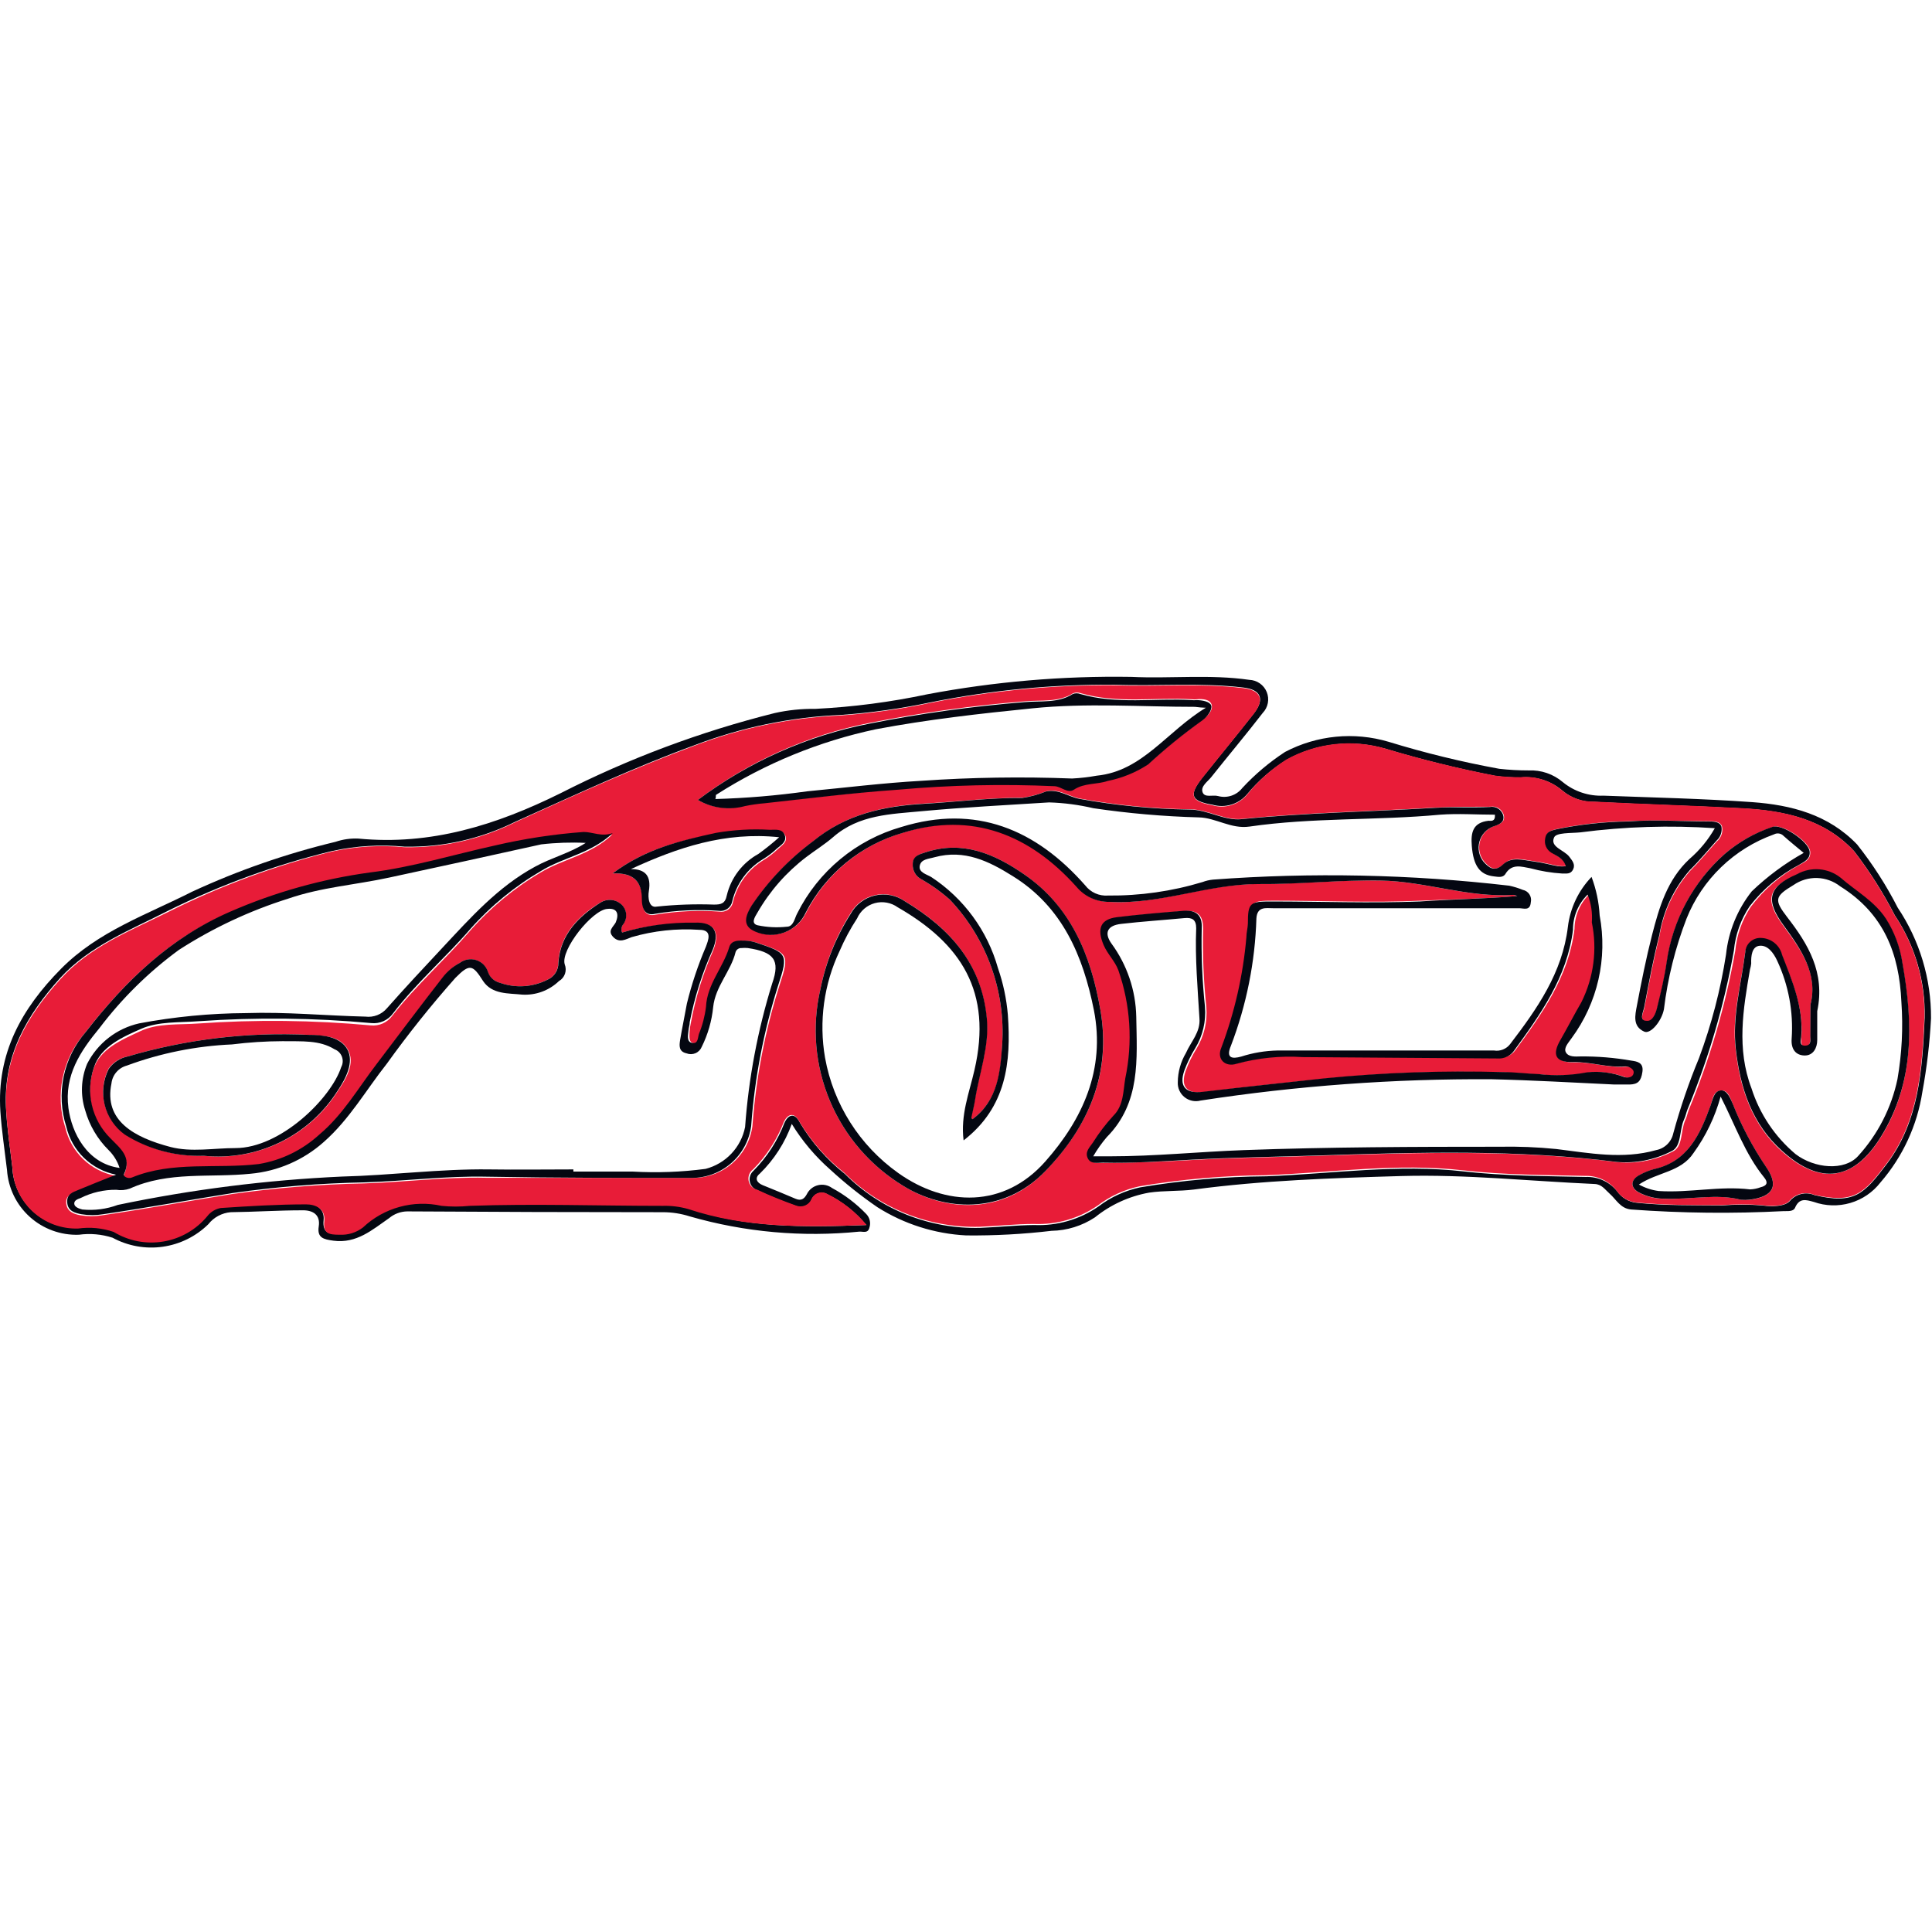
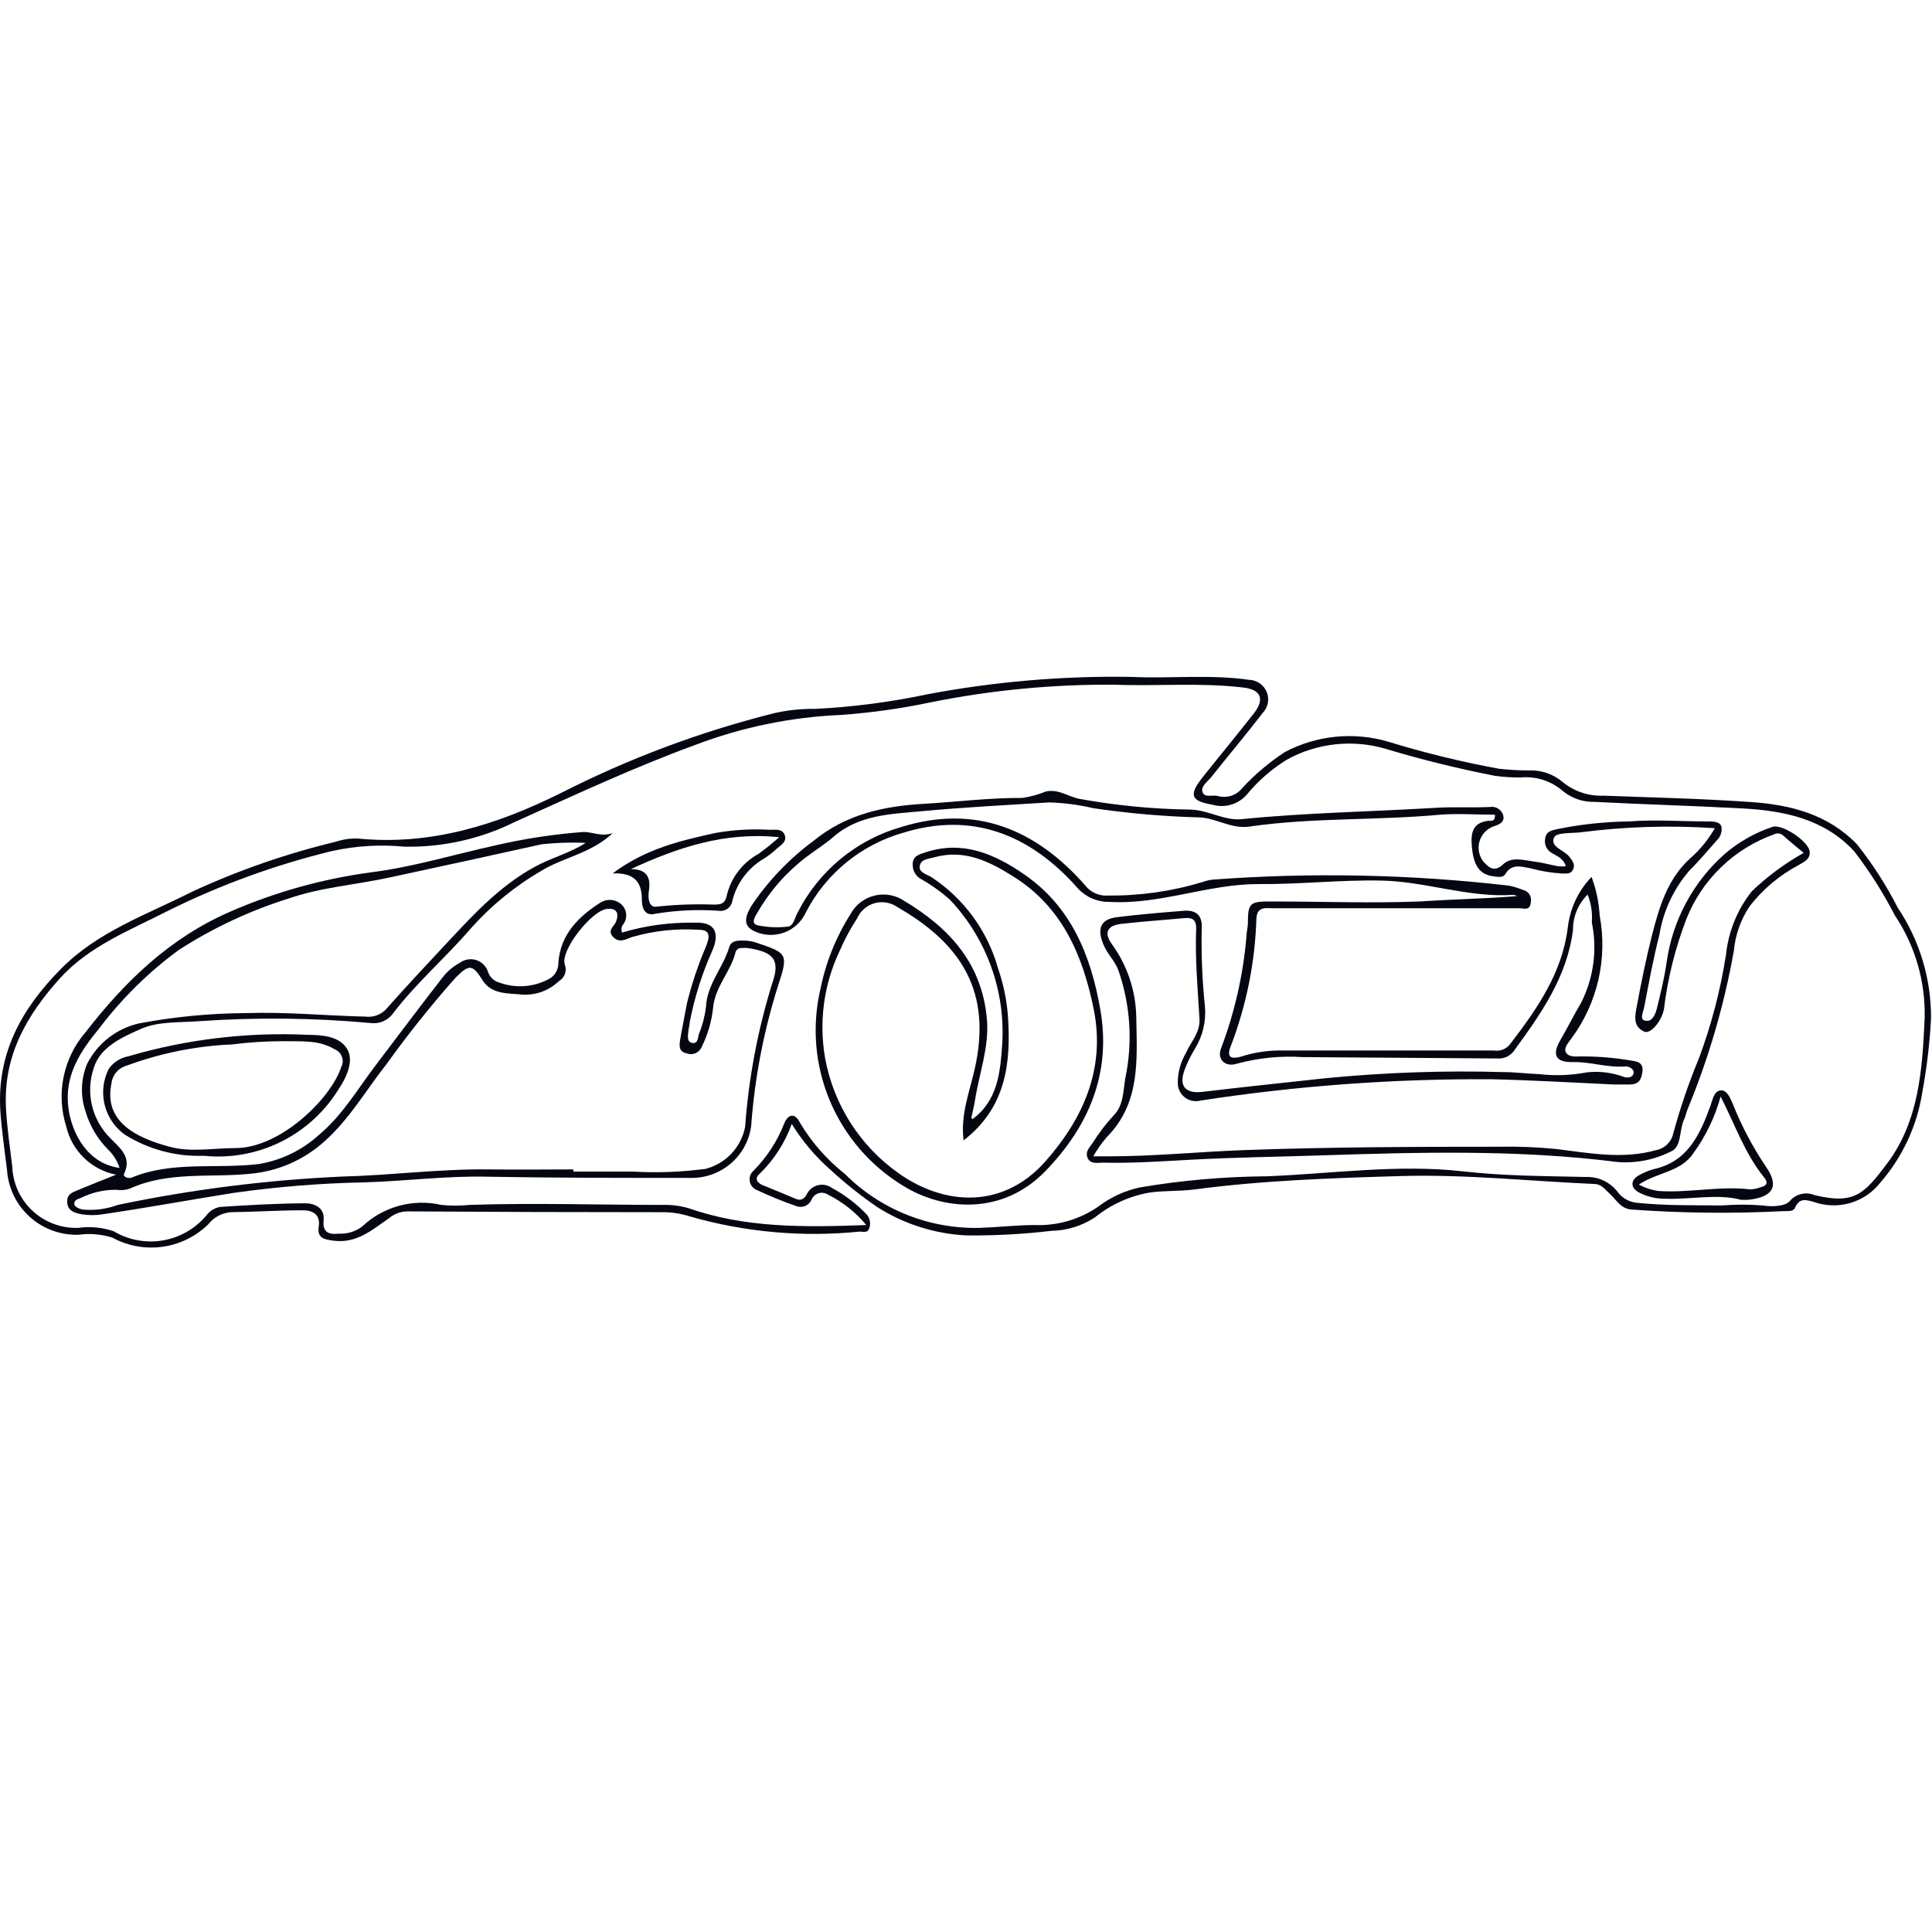
<svg xmlns="http://www.w3.org/2000/svg" width="260" height="260" viewBox="0 0 260 260" fill="none">
  <path d="M106.553 151.253C105.645 153.776 104.176 156.062 102.256 157.937C101.527 158.519 101.8 159.154 102.656 159.5C104.131 160.099 105.606 160.698 107.044 161.316C107.827 161.661 108.246 161.316 108.574 160.717C108.72 160.416 108.93 160.151 109.19 159.94C109.451 159.73 109.754 159.58 110.079 159.5C110.405 159.42 110.743 159.413 111.072 159.479C111.4 159.545 111.71 159.682 111.979 159.881C113.688 160.803 115.243 161.986 116.586 163.387C116.813 163.624 116.973 163.918 117.046 164.237C117.12 164.557 117.106 164.891 117.004 165.203C116.804 166.039 116.13 165.712 115.639 165.748C107.972 166.521 100.228 165.824 92.823 163.696C91.647 163.32 90.418 163.13 89.182 163.133C77.723 163.133 66.263 163.096 54.804 163.024C53.91 163.037 53.048 163.358 52.364 163.932C50.106 165.494 47.994 167.383 44.862 166.965C43.533 166.784 42.659 166.584 42.896 165.04C43.133 163.496 42.131 162.842 40.674 162.878C37.47 162.878 34.247 163.096 31.042 163.133C30.457 163.182 29.888 163.351 29.371 163.629C28.854 163.907 28.4 164.288 28.038 164.749C26.369 166.392 24.214 167.455 21.893 167.782C19.571 168.11 17.206 167.683 15.146 166.566C13.684 166.094 12.134 165.957 10.612 166.166C8.18 166.252 5.811 165.389 4.006 163.761C2.201 162.134 1.103 159.869 0.943 157.447C0.634 154.831 0.233 152.234 0.051 149.582C-0.459 141.771 2.892 135.758 8.208 130.381C13.198 125.331 19.716 123.115 25.834 120.009C32.035 117.137 38.507 114.886 45.154 113.288C46.143 112.952 47.187 112.804 48.231 112.852C57.972 113.797 66.785 111.036 75.434 106.749C84.602 102.076 94.272 98.456 104.258 95.959C106.051 95.56 107.884 95.371 109.721 95.396C114.791 95.144 119.833 94.488 124.798 93.434C133.835 91.729 143.023 90.944 152.22 91.091C157.518 91.345 162.835 90.727 168.116 91.49C168.625 91.508 169.118 91.671 169.536 91.962C169.953 92.252 170.278 92.657 170.471 93.127C170.663 93.598 170.715 94.114 170.62 94.613C170.526 95.112 170.288 95.573 169.937 95.941C167.679 98.865 165.293 101.699 162.999 104.587C162.508 105.205 161.561 105.804 161.834 106.604C162.107 107.403 163.218 106.93 163.928 107.13C164.518 107.29 165.143 107.272 165.723 107.078C166.303 106.884 166.813 106.523 167.187 106.04C168.899 104.195 170.832 102.566 172.941 101.19C177.227 98.938 182.227 98.449 186.871 99.828C191.76 101.328 196.733 102.542 201.765 103.461C203.077 103.607 204.396 103.679 205.716 103.679C207.397 103.603 209.044 104.168 210.323 105.259C211.858 106.515 213.803 107.161 215.786 107.076C222.486 107.33 229.205 107.475 235.815 107.948C241.059 108.329 246.066 109.619 249.927 113.651C252.024 116.298 253.854 119.146 255.389 122.153C258.338 126.554 259.898 131.736 259.869 137.03C259.698 140.358 259.309 143.671 258.703 146.948C258.008 151.459 256.052 155.684 253.059 159.136C252.032 160.458 250.613 161.423 249.004 161.892C247.395 162.362 245.679 162.313 244.1 161.752C243.044 161.461 242.152 161.171 241.569 162.533C241.332 163.078 240.568 162.969 240.039 162.987C233.201 163.342 226.348 163.269 219.518 162.769C218.062 162.642 217.515 161.425 216.605 160.626C215.986 160.081 215.567 159.372 214.584 159.336C205.935 158.955 197.268 158.028 188.655 158.264C179.314 158.537 169.955 158.846 160.668 160.081C158.666 160.335 156.626 160.208 154.641 160.499C151.972 160.978 149.467 162.122 147.358 163.823C145.623 164.972 143.595 165.602 141.513 165.639C137.7 166.089 133.863 166.296 130.024 166.257C125.781 166.039 121.666 164.732 118.079 162.46C115.849 160.93 113.731 159.242 111.742 157.411C109.713 155.629 107.964 153.553 106.553 151.253V151.253ZM116.622 164.913C115.188 163.16 113.393 161.736 111.36 160.735C111.178 160.624 110.975 160.554 110.763 160.529C110.552 160.504 110.338 160.525 110.135 160.591C109.933 160.657 109.747 160.765 109.591 160.909C109.434 161.053 109.311 161.229 109.229 161.425C109.064 161.819 108.749 162.132 108.354 162.296C107.958 162.459 107.513 162.46 107.117 162.297C105.345 161.681 103.606 160.972 101.91 160.172C101.655 160.082 101.428 159.928 101.251 159.724C101.075 159.52 100.955 159.274 100.903 159.01C100.852 158.745 100.87 158.472 100.957 158.217C101.045 157.962 101.197 157.734 101.4 157.556C103.222 155.717 104.642 153.521 105.569 151.107C106.061 150.018 106.935 149.636 107.663 151.107C109.238 153.742 111.281 156.069 113.69 157.974C116.07 160.357 118.913 162.231 122.044 163.48C125.175 164.729 128.528 165.328 131.899 165.24C134.339 165.149 136.779 164.876 139.182 164.858C142.255 164.993 145.287 164.119 147.813 162.37C149.474 161.104 151.396 160.223 153.44 159.79C159.066 158.841 164.759 158.343 170.465 158.301C179.296 157.956 188.109 156.63 196.994 157.647C202.457 158.264 207.92 158.264 213.382 158.391C214.196 158.357 215.006 158.514 215.747 158.852C216.487 159.19 217.137 159.698 217.643 160.335C217.94 160.758 218.325 161.113 218.771 161.376C219.217 161.64 219.714 161.805 220.229 161.861C224.071 162.261 227.894 162.188 231.736 162.224C233.554 162.082 235.381 162.082 237.199 162.224C238.382 162.424 240.167 162.37 240.841 161.661C241.232 161.183 241.768 160.843 242.368 160.693C242.968 160.542 243.601 160.589 244.173 160.826C249.544 162.133 250.855 160.698 253.951 156.593C258.266 150.853 258.703 143.878 259.013 136.957C259.124 132.058 257.719 127.244 254.989 123.17C253.432 120.141 251.604 117.259 249.526 114.56C245.538 110.236 240.167 109.11 234.595 108.801C227.912 108.438 221.212 108.257 214.566 107.911C213.014 107.95 211.5 107.428 210.305 106.44C209.543 105.779 208.655 105.278 207.695 104.966C206.734 104.654 205.721 104.537 204.715 104.624C203.533 104.642 202.352 104.569 201.182 104.406C196.22 103.441 191.31 102.228 186.47 100.773C184.264 100.124 181.952 99.92 179.666 100.173C177.381 100.425 175.169 101.129 173.159 102.244C171.133 103.5 169.325 105.076 167.806 106.912C167.248 107.564 166.513 108.041 165.689 108.286C164.865 108.531 163.988 108.533 163.163 108.293C160.268 107.802 159.958 107.003 161.797 104.66C164.092 101.772 166.441 98.938 168.717 96.032C170.246 94.088 169.7 92.798 167.315 92.526C161.543 91.835 155.734 92.362 149.944 92.144C141.666 92.085 133.404 92.877 125.289 94.506C121.291 95.353 117.239 95.923 113.162 96.213C106.424 96.502 99.777 97.876 93.479 100.282C85.267 103.279 77.346 107.003 69.353 110.582C64.733 112.885 59.622 114.039 54.458 113.942C51.194 113.628 47.901 113.824 44.698 114.523C37.072 116.375 29.677 119.068 22.648 122.552C17.549 125.168 12.105 127.239 8.081 131.635C3.602 136.63 0.488 141.989 0.798 148.964C0.925 151.67 1.344 154.413 1.653 157.011C1.739 159.274 2.72 161.411 4.382 162.954C6.045 164.496 8.252 165.318 10.521 165.24C12.125 165.015 13.759 165.171 15.292 165.694C17.291 166.885 19.653 167.322 21.948 166.925C24.243 166.528 26.319 165.325 27.801 163.532C28.247 162.948 28.897 162.552 29.622 162.424C33.446 162.17 37.288 161.952 41.111 161.934C42.368 161.934 43.715 162.569 43.551 164.204C43.387 165.839 44.207 166.166 45.627 166.021C46.755 166.077 47.866 165.729 48.759 165.04C50.157 163.723 51.858 162.771 53.713 162.267C55.568 161.763 57.519 161.724 59.393 162.152C60.646 162.279 61.909 162.279 63.162 162.152C71.829 161.861 80.478 162.152 89.145 162.152C90.326 162.114 91.506 162.261 92.641 162.588C100.234 165.24 108.064 165.185 116.622 164.858L116.622 164.913Z" fill="#040711" />
-   <path d="M116.622 164.858C108.064 165.185 100.234 165.24 92.641 162.715C91.518 162.392 90.351 162.245 89.182 162.279C80.514 162.279 71.865 161.97 63.198 162.279C61.945 162.406 60.682 162.406 59.429 162.279C57.562 161.863 55.621 161.91 53.776 162.417C51.932 162.923 50.24 163.874 48.85 165.185C47.957 165.874 46.846 166.222 45.718 166.166C44.298 166.166 43.46 166.039 43.642 164.35C43.824 162.66 42.459 162.079 41.202 162.079C37.379 162.079 33.536 162.315 29.713 162.569C28.988 162.698 28.338 163.093 27.892 163.677C26.398 165.484 24.301 166.692 21.986 167.079C19.671 167.467 17.294 167.007 15.292 165.785C13.759 165.261 12.125 165.106 10.521 165.33C8.267 165.405 6.075 164.59 4.419 163.064C2.763 161.537 1.776 159.422 1.672 157.174C1.362 154.486 0.943 151.834 0.816 149.127C0.488 142.152 3.602 136.794 8.099 131.798C12.123 127.33 17.568 125.259 22.666 122.716C29.68 119.203 37.063 116.48 44.68 114.596C47.883 113.897 51.176 113.701 54.44 114.015C59.604 114.111 64.715 112.958 69.335 110.654C77.328 107.021 85.249 103.388 93.461 100.355C99.759 97.948 106.406 96.574 113.144 96.286C117.221 95.996 121.273 95.425 125.271 94.578C133.386 92.95 141.648 92.158 149.925 92.217C155.716 92.435 161.524 91.908 167.296 92.598C169.682 92.871 170.228 94.161 168.698 96.104C166.422 99.011 164.073 101.844 161.779 104.733C159.958 107.039 160.25 107.839 163.145 108.366C163.97 108.606 164.847 108.604 165.671 108.359C166.494 108.114 167.23 107.637 167.788 106.985C169.292 105.112 171.094 103.498 173.123 102.208C175.133 101.093 177.345 100.389 179.63 100.136C181.915 99.884 184.228 100.088 186.434 100.736C191.274 102.192 196.184 103.404 201.146 104.369C202.316 104.533 203.497 104.606 204.679 104.587C205.685 104.501 206.698 104.617 207.658 104.929C208.619 105.241 209.506 105.743 210.269 106.404C211.464 107.391 212.978 107.914 214.529 107.875C221.23 108.22 227.931 108.402 234.559 108.765C240.131 109.074 245.484 110.2 249.49 114.523C251.568 117.223 253.396 120.105 254.952 123.134C257.683 127.207 259.088 132.022 258.976 136.921C258.667 143.769 258.23 150.817 253.914 156.557C250.819 160.662 249.508 162.006 244.136 160.789C243.565 160.552 242.932 160.506 242.332 160.656C241.731 160.807 241.196 161.147 240.804 161.625C240.185 162.333 238.401 162.388 237.163 162.188C235.345 162.045 233.518 162.045 231.7 162.188C227.858 162.188 224.034 162.188 220.192 161.825C219.677 161.768 219.18 161.603 218.734 161.34C218.289 161.077 217.904 160.722 217.607 160.299C217.109 159.637 216.458 159.105 215.71 158.747C214.962 158.39 214.138 158.218 213.309 158.246C207.847 158.119 202.384 158.119 196.922 157.501C188.036 156.484 179.223 157.81 170.392 158.155C164.686 158.198 158.993 158.696 153.367 159.645C151.323 160.078 149.401 160.959 147.741 162.224C145.214 163.973 142.182 164.848 139.11 164.713C136.67 164.713 134.23 165.004 131.826 165.094C128.455 165.183 125.102 164.584 121.971 163.335C118.84 162.085 115.998 160.212 113.618 157.828C111.208 155.923 109.166 153.597 107.591 150.962C106.862 149.563 105.988 149.945 105.497 150.962C104.573 153.354 103.166 155.53 101.363 157.356C101.121 157.53 100.934 157.77 100.825 158.047C100.716 158.324 100.69 158.627 100.749 158.919C100.809 159.211 100.952 159.479 101.161 159.692C101.37 159.904 101.636 160.052 101.928 160.117C103.621 160.916 105.369 161.607 107.135 162.242C107.527 162.394 107.963 162.388 108.35 162.225C108.737 162.062 109.046 161.756 109.211 161.371C109.293 161.175 109.416 160.999 109.573 160.855C109.729 160.711 109.915 160.602 110.117 160.537C110.32 160.471 110.534 160.45 110.745 160.475C110.957 160.499 111.16 160.57 111.342 160.68C113.382 161.679 115.183 163.104 116.622 164.858ZM130.861 150.617L130.661 150.399C130.843 149.582 131.061 148.782 131.189 147.965C131.753 144.332 133.119 140.917 132.773 137.066C132.099 129.637 127.766 124.859 121.72 121.244C121.141 120.842 120.484 120.565 119.791 120.433C119.097 120.301 118.384 120.316 117.697 120.477C117.01 120.638 116.364 120.941 115.803 121.368C115.241 121.794 114.776 122.334 114.437 122.952C112.484 126.056 111.12 129.492 110.413 133.088C109.236 138.113 109.68 143.381 111.681 148.14C113.682 152.899 117.138 156.906 121.557 159.59C126.892 162.896 134.74 163.786 140.676 157.61C146.612 151.434 149.598 144.35 148.068 135.813C146.794 128.547 144.135 122.025 137.799 117.648C133.829 114.905 129.532 113.052 124.543 114.705C123.778 114.959 122.904 115.159 122.831 116.267C122.804 116.683 122.897 117.098 123.101 117.463C123.304 117.827 123.609 118.125 123.978 118.32C125.36 119.101 126.654 120.027 127.839 121.081C130.289 123.678 132.178 126.75 133.387 130.106C134.596 133.462 135.1 137.031 134.867 140.59C134.703 144.223 134.303 148.11 130.861 150.617ZM204.187 120.59C199.871 120.954 195.574 121.008 191.259 121.208C184.631 121.517 177.985 121.208 171.357 121.208C168.389 121.208 168.225 121.372 168.134 124.205C168.107 124.814 168.04 125.421 167.934 126.022C167.491 131.118 166.351 136.129 164.547 140.917C163.91 142.425 165.075 143.551 166.641 143.042C169.527 142.258 172.524 141.957 175.508 142.152L201.711 142.334C202.126 142.368 202.544 142.298 202.926 142.13C203.308 141.962 203.641 141.701 203.896 141.371C207.537 136.412 211.088 131.435 211.889 125.023C211.893 124.156 212.068 123.299 212.406 122.501C212.743 121.703 213.236 120.98 213.856 120.372C214.33 121.56 214.523 122.84 214.42 124.114C215.18 127.768 214.679 131.57 213 134.904C212.071 136.594 211.179 138.283 210.196 139.954C209.012 141.97 209.522 143.024 211.871 142.97C214.22 142.915 216.514 143.751 218.899 143.551C219.355 143.551 220.156 143.678 220.028 144.441C219.901 145.204 219.355 145.113 218.827 145.004C217.205 144.376 215.456 144.152 213.728 144.35C211.61 144.755 209.443 144.834 207.301 144.586C205.68 144.586 204.096 144.35 202.493 144.314C194.472 144.083 186.444 144.362 178.458 145.149C172.996 145.712 167.533 146.275 162.071 146.966C159.776 147.256 158.793 146.276 159.576 144.078C159.961 143.039 160.449 142.041 161.033 141.098C162.043 139.429 162.502 137.484 162.344 135.54C161.971 132.011 161.825 128.461 161.907 124.914C161.907 123.097 161.069 122.48 159.467 122.607C156.481 122.843 153.494 123.097 150.526 123.46C148.196 123.733 147.668 124.986 148.705 127.221C149.234 128.456 150.217 129.346 150.69 130.617C152.315 135.288 152.637 140.311 151.619 145.149C151.327 146.966 151.4 148.782 150.016 150.181C148.985 151.305 148.059 152.521 147.249 153.814C146.812 154.45 146.193 155.085 146.557 155.885C146.921 156.684 147.868 156.484 148.614 156.502C152.602 156.502 156.572 156.321 160.541 156.103C166.186 155.794 171.849 155.721 177.493 155.54C190.949 155.104 204.405 154.704 217.807 156.411C220.321 156.62 222.844 156.123 225.09 154.976C226.511 154.359 226.146 152.143 226.802 150.726C227.02 150.29 227.093 149.799 227.275 149.345C230.123 142.464 232.217 135.296 233.521 127.965C233.718 125.835 234.444 123.787 235.633 122.007C237.379 119.705 239.594 117.798 242.133 116.412C242.862 116.013 243.718 115.668 243.608 114.596C243.463 113.215 239.857 110.8 238.565 111.29C236.194 112.07 233.998 113.304 232.1 114.923C227.83 118.731 225.066 123.937 224.307 129.6C224.016 131.653 223.524 133.669 223.033 135.685C222.851 136.466 222.395 137.502 221.612 137.502C220.538 137.357 221.157 136.267 221.285 135.685C221.904 132.434 222.505 129.164 223.324 125.967C223.841 122.738 225.254 119.717 227.403 117.248C228.677 115.977 229.824 114.578 231.044 113.234C231.335 112.99 231.554 112.672 231.676 112.313C231.798 111.954 231.819 111.569 231.736 111.199C231.463 110.491 230.589 110.509 229.916 110.509C226.365 110.509 222.796 110.309 219.263 110.509C215.996 110.551 212.74 110.904 209.54 111.562C208.83 111.744 208.174 111.853 208.029 112.743C207.937 113.117 207.968 113.511 208.115 113.866C208.262 114.222 208.519 114.522 208.848 114.723C209.558 115.25 210.469 115.541 210.797 116.54C210.451 116.574 210.104 116.574 209.759 116.54C208.666 116.34 207.592 116.031 206.499 115.904C205.079 115.722 203.513 115.159 202.33 116.304C201.146 117.448 200.381 116.667 199.708 115.922C199.414 115.548 199.212 115.11 199.117 114.644C199.023 114.177 199.04 113.696 199.165 113.237C199.291 112.778 199.522 112.355 199.841 112.001C200.159 111.647 200.556 111.373 201 111.199C201.783 110.945 202.566 110.654 202.384 109.746C202.289 109.355 202.047 109.015 201.709 108.795C201.37 108.576 200.961 108.494 200.563 108.565C198.123 108.565 195.665 108.565 193.28 108.674C184.594 109.201 175.873 109.328 167.205 110.2C164.765 110.454 162.653 108.929 160.122 108.91C155.175 108.84 150.241 108.36 145.373 107.475C143.862 107.203 142.551 106.113 140.839 106.476C139.815 106.89 138.746 107.182 137.653 107.348C133.265 107.348 128.895 107.875 124.506 108.129C119.044 108.438 113.927 109.528 109.503 113.161C106.277 115.556 103.482 118.48 101.236 121.808C100.58 122.897 99.816 124.405 101.473 125.223C102.078 125.529 102.739 125.713 103.416 125.765C104.093 125.816 104.774 125.734 105.419 125.524C106.064 125.313 106.662 124.977 107.177 124.536C107.693 124.095 108.116 123.557 108.423 122.953C108.456 122.886 108.489 122.82 108.519 122.752C109.851 120.168 111.7 117.883 113.952 116.04C116.204 114.197 118.811 112.833 121.611 112.035C130.934 109.056 138.673 112.216 144.936 119.301C145.462 119.943 146.122 120.461 146.871 120.819C147.62 121.177 148.439 121.366 149.27 121.372C156.08 121.771 162.471 118.901 169.299 118.974C174.762 118.974 180.334 118.393 185.833 118.502C191.805 118.611 197.577 120.827 203.622 120.427C203.819 120.445 204.011 120.501 204.187 120.59ZM83.719 125.495C83.633 125.305 83.604 125.093 83.636 124.887C83.668 124.68 83.761 124.487 83.901 124.332C84.181 123.927 84.301 123.433 84.241 122.944C84.181 122.456 83.943 122.006 83.574 121.68C83.202 121.351 82.733 121.151 82.238 121.108C81.743 121.066 81.247 121.184 80.824 121.444C77.838 123.261 75.362 125.767 75.125 129.582C75.134 130.057 75.002 130.524 74.746 130.925C74.49 131.325 74.121 131.642 73.686 131.835C72.698 132.34 71.616 132.638 70.507 132.71C69.398 132.782 68.286 132.626 67.24 132.252C66.875 132.162 66.539 131.982 66.262 131.728C65.985 131.474 65.777 131.155 65.656 130.799C65.539 130.429 65.335 130.091 65.06 129.816C64.785 129.54 64.448 129.334 64.078 129.215C63.707 129.096 63.313 129.067 62.929 129.131C62.544 129.195 62.181 129.349 61.869 129.582C60.953 130.099 60.163 130.813 59.556 131.671C56.552 135.522 53.621 139.446 50.653 143.351C48.176 146.584 46.137 150.163 42.95 152.833C40.685 154.91 37.864 156.286 34.829 156.793C29.148 157.556 23.249 156.43 17.732 158.609C17.203 158.827 16.53 158.464 16.657 158.174C17.768 155.848 16.111 154.668 14.836 153.324C13.626 152.131 12.77 150.627 12.365 148.979C11.96 147.331 12.021 145.602 12.542 143.987C13.398 141.135 16.475 139.9 18.879 138.773C21.282 137.647 24.05 137.938 26.672 137.738C34.405 137.196 42.169 137.281 49.888 137.992C50.446 138.049 51.009 137.959 51.521 137.729C52.032 137.499 52.474 137.139 52.801 136.684C55.969 132.616 59.866 129.201 63.216 125.313C65.966 122.181 69.199 119.507 72.794 117.393C75.817 115.577 79.495 115.068 82.39 112.325C80.879 112.87 79.713 112.107 78.475 112.18C74.458 112.476 70.471 113.083 66.549 113.997C60.94 115.214 55.441 116.903 49.724 117.63C43.245 118.482 36.915 120.224 30.915 122.807C22.757 126.24 16.712 132.198 11.395 139.046C9.908 140.767 8.888 142.839 8.432 145.065C7.977 147.291 8.1 149.596 8.791 151.761C9.166 153.368 9.998 154.833 11.186 155.98C12.375 157.127 13.87 157.907 15.492 158.228C13.453 159.045 11.85 159.645 10.412 160.281C9.629 160.608 8.791 160.898 8.919 161.988C9.046 163.078 9.956 163.387 10.831 163.55C11.795 163.713 12.78 163.713 13.744 163.55C19.571 162.697 25.379 161.625 31.188 160.698C37.052 159.859 42.963 159.38 48.886 159.263C54.349 159.1 59.811 158.373 65.383 158.5C74.615 158.519 83.865 158.519 93.078 158.519C95.06 158.564 96.989 157.879 98.497 156.596C100.005 155.313 100.986 153.521 101.254 151.561C101.719 145.126 102.941 138.767 104.896 132.616C106.298 128.365 106.098 128.292 101.891 126.875C101.425 126.727 100.942 126.641 100.453 126.621C99.633 126.621 98.632 126.512 98.304 127.493C97.485 130.254 95.318 132.47 95.172 135.54C95.019 136.788 94.701 138.009 94.225 139.173C94.062 139.664 93.971 140.517 93.315 140.39C92.66 140.263 92.787 139.391 92.805 138.81C92.835 138.394 92.895 137.981 92.987 137.575C93.605 134.249 94.607 131.006 95.974 127.911C96.793 125.804 96.538 124.06 93.479 124.278C90.183 124.183 86.891 124.593 83.719 125.495ZM93.916 107.657C94.876 108.197 95.934 108.539 97.029 108.664C98.123 108.789 99.232 108.693 100.289 108.384C101.179 108.202 102.079 108.075 102.984 108.002C108.938 107.385 114.874 106.64 120.846 106.186C127.874 105.548 134.937 105.385 141.987 105.695C142.897 105.695 143.807 106.713 144.572 106.168C145.992 105.223 147.649 105.495 149.124 104.987C151.072 104.599 152.927 103.84 154.587 102.753C156.889 100.629 159.321 98.651 161.87 96.831C162.544 96.359 163.272 95.559 163.054 94.833C162.835 94.106 161.852 94.033 161.051 94.106C160.839 94.133 160.625 94.133 160.414 94.106C155.424 93.815 150.381 94.724 145.446 93.289C145.118 93.161 144.754 93.161 144.426 93.289C142.424 94.56 140.093 94.179 137.944 94.379C130.95 94.936 123.995 95.9 117.114 97.267C108.688 98.92 100.753 102.474 93.916 107.657ZM243.645 135.25V139.555C243.645 140.154 243.554 140.881 242.935 140.881C242.316 140.881 242.388 140.045 242.425 139.591C242.716 135.667 241.223 132.161 239.857 128.692C239.701 128.044 239.333 127.467 238.813 127.05C238.292 126.632 237.648 126.399 236.98 126.385C236.456 126.355 235.94 126.529 235.543 126.872C235.145 127.214 234.896 127.698 234.85 128.22C234.304 132.543 233.029 136.83 233.575 141.226C234.158 146.457 235.742 151.344 239.839 154.977C244.938 159.5 249.417 158.9 253.04 153.16C257.629 145.894 257.465 137.811 256.008 129.691C255.699 127.573 254.949 125.544 253.805 123.733C252.221 121.317 249.763 119.991 247.687 118.193C246.865 117.539 245.866 117.145 244.819 117.061C243.771 116.977 242.722 117.206 241.806 117.72C237.836 119.41 237.454 121.135 239.985 124.569C242.516 128.002 244.683 131.108 243.645 135.195L243.645 135.25ZM27.419 155.54C30.947 155.91 34.508 155.288 37.7 153.743C40.892 152.199 43.588 149.795 45.481 146.802C46.574 145.186 47.867 143.06 46.792 141.208C45.718 139.355 43.515 139.391 41.548 139.264C33.328 138.867 25.098 139.85 17.203 142.17C16.176 142.36 15.259 142.931 14.636 143.769C13.881 145.257 13.682 146.966 14.076 148.587C14.47 150.208 15.43 151.637 16.785 152.615C19.953 154.635 23.66 155.655 27.419 155.54ZM234.286 161.461H235.487C238.71 161.044 239.457 159.554 237.618 156.975C235.848 154.342 234.365 151.529 233.193 148.582C232.847 147.783 232.556 146.603 231.518 146.766C230.48 146.929 230.48 148.038 230.17 148.873C228.768 152.688 227.148 156.339 222.559 157.356C221.893 157.539 221.251 157.801 220.647 158.137C219.427 158.755 219.355 159.827 220.538 160.48C221.583 161.03 222.744 161.323 223.925 161.334C227.567 161.443 231.099 160.608 234.286 161.461ZM82.445 117.539C85.376 117.43 86.378 118.701 86.469 121.172C86.469 122.044 86.633 123.479 88.29 123.079C91.104 122.611 93.965 122.476 96.811 122.679C97.221 122.748 97.642 122.654 97.983 122.416C98.323 122.178 98.557 121.816 98.632 121.408C98.912 120.226 99.427 119.112 100.147 118.133C100.866 117.153 101.775 116.327 102.82 115.704C103.474 115.302 104.084 114.833 104.641 114.305C105.169 113.797 106.025 113.325 105.697 112.489C105.369 111.653 104.441 111.781 103.694 111.781C101.258 111.638 98.814 111.778 96.411 112.198C91.622 113.107 86.924 114.196 82.445 117.539Z" fill="#E81C38" />
  <path d="M204.187 120.59C204.016 120.503 203.831 120.448 203.641 120.427C197.595 120.827 191.823 118.61 185.851 118.502C180.388 118.393 174.835 119.028 169.318 118.974C162.526 118.974 156.135 121.771 149.288 121.372C148.445 121.384 147.61 121.207 146.844 120.855C146.079 120.503 145.402 119.984 144.864 119.337C138.6 112.344 130.861 109.183 121.538 112.071C118.738 112.87 116.131 114.233 113.879 116.076C111.627 117.92 109.778 120.204 108.446 122.788C108.166 123.405 107.766 123.961 107.27 124.424C106.775 124.887 106.192 125.248 105.556 125.486C104.921 125.724 104.244 125.836 103.566 125.813C102.887 125.791 102.219 125.635 101.601 125.355C101.533 125.324 101.466 125.292 101.4 125.259C99.743 124.441 100.508 122.934 101.163 121.844C103.409 118.516 106.204 115.593 109.43 113.197C113.854 109.564 118.935 108.475 124.434 108.166C128.822 107.911 133.192 107.348 137.58 107.385C138.673 107.219 139.742 106.926 140.767 106.513C142.478 106.149 143.789 107.239 145.301 107.512C150.169 108.396 155.102 108.876 160.049 108.947C162.58 108.947 164.693 110.491 167.133 110.236C175.8 109.365 184.522 109.237 193.207 108.711C195.647 108.565 198.105 108.711 200.491 108.602C200.888 108.53 201.297 108.612 201.636 108.832C201.974 109.051 202.216 109.391 202.311 109.782C202.493 110.691 201.711 110.981 200.928 111.236C200.484 111.409 200.087 111.684 199.768 112.037C199.449 112.391 199.218 112.814 199.092 113.273C198.967 113.732 198.95 114.214 199.045 114.68C199.139 115.146 199.341 115.584 199.635 115.958C200.308 116.703 201.091 117.448 202.257 116.34C203.422 115.232 205.006 115.759 206.426 115.94C207.519 116.067 208.593 116.376 209.686 116.576C210.031 116.611 210.379 116.611 210.724 116.576C210.396 115.486 209.486 115.195 208.775 114.759C208.446 114.559 208.189 114.259 208.042 113.903C207.895 113.547 207.865 113.154 207.956 112.78C208.102 111.889 208.757 111.78 209.467 111.599C212.668 110.94 215.923 110.588 219.191 110.545C222.723 110.273 226.292 110.545 229.843 110.545C230.553 110.545 231.427 110.545 231.664 111.236C231.722 111.576 231.694 111.925 231.583 112.252C231.472 112.578 231.28 112.872 231.026 113.107C229.825 114.451 228.677 115.849 227.385 117.121C225.236 119.59 223.823 122.611 223.306 125.84C222.486 129.037 221.886 132.307 221.267 135.558C221.139 136.212 220.52 137.375 221.594 137.375C222.377 137.484 222.832 136.394 223.014 135.558C223.506 133.542 223.998 131.526 224.289 129.473C225.082 123.853 227.85 118.696 232.101 114.923C233.977 113.313 236.147 112.079 238.492 111.29C239.785 110.8 243.39 113.216 243.536 114.596C243.645 115.631 242.789 115.977 242.061 116.413C239.486 117.775 237.232 119.67 235.451 121.971C234.262 123.751 233.536 125.799 233.339 127.929C232.035 135.259 229.941 142.428 227.093 149.309C226.911 149.763 226.838 150.254 226.62 150.69C225.964 152.106 226.329 154.323 224.908 154.94C222.662 156.087 220.139 156.584 217.625 156.375C204.223 154.668 190.767 155.067 177.311 155.503C171.667 155.685 166.004 155.758 160.359 156.066C156.39 156.284 152.42 156.557 148.432 156.466C147.686 156.466 146.757 156.702 146.375 155.848C145.993 154.995 146.63 154.413 147.067 153.778C147.877 152.485 148.803 151.269 149.835 150.145C151.218 148.782 151.146 146.839 151.437 145.113C152.455 140.275 152.134 135.251 150.508 130.581C150.035 129.31 149.052 128.42 148.523 127.184C147.577 124.95 148.105 123.697 150.344 123.424C153.312 123.061 156.299 122.807 159.285 122.57C160.887 122.443 161.816 123.097 161.725 124.877C161.643 128.425 161.789 131.975 162.162 135.504C162.32 137.448 161.861 139.392 160.851 141.062C160.267 142.005 159.779 143.003 159.394 144.041C158.611 146.239 159.594 147.22 161.888 146.93C167.351 146.276 172.814 145.713 178.276 145.113C186.262 144.326 194.29 144.047 202.311 144.277C203.914 144.277 205.498 144.495 207.118 144.55C209.261 144.798 211.428 144.718 213.546 144.314C215.274 144.116 217.023 144.34 218.644 144.968C219.172 145.077 219.755 144.968 219.846 144.405C219.937 143.842 219.173 143.478 218.717 143.515C216.332 143.714 214.074 142.879 211.689 142.933C209.304 142.988 208.83 141.934 210.014 139.918C210.979 138.247 211.835 136.557 212.818 134.868C214.478 131.548 214.972 127.767 214.22 124.133C214.323 122.859 214.13 121.578 213.655 120.391C213.025 121.009 212.526 121.747 212.188 122.561C211.85 123.376 211.68 124.25 211.689 125.132C210.888 131.508 207.337 136.485 203.695 141.48C203.441 141.81 203.108 142.071 202.726 142.239C202.344 142.408 201.926 142.478 201.51 142.443L175.308 142.261C172.323 142.066 169.327 142.367 166.441 143.151C164.875 143.66 163.709 142.534 164.347 141.026C166.151 136.238 167.291 131.227 167.733 126.131C167.733 125.513 167.916 124.896 167.934 124.314C167.934 121.481 168.189 121.299 171.157 121.317C177.785 121.317 184.431 121.571 191.059 121.317C195.574 121.008 199.871 120.954 204.187 120.59ZM214.183 118.011C214.809 119.678 215.178 121.429 215.276 123.206C215.813 126.066 215.756 129.006 215.107 131.843C214.459 134.68 213.233 137.355 211.507 139.7C211.088 140.317 210.378 141.026 210.742 141.644C211.106 142.261 211.998 142.188 212.672 142.17C214.973 142.149 217.271 142.337 219.537 142.733C220.283 142.842 221.212 142.97 221.03 144.241C220.848 145.513 220.411 145.912 219.336 145.949H217.242C211.78 145.694 206.226 145.367 200.709 145.24C187.604 145.16 174.513 146.119 161.561 148.11C161.19 148.208 160.802 148.217 160.427 148.136C160.052 148.056 159.702 147.889 159.404 147.648C159.106 147.408 158.869 147.101 158.712 146.752C158.555 146.403 158.483 146.022 158.502 145.64C158.513 144.259 158.89 142.905 159.594 141.716C160.268 140.172 161.579 138.901 161.415 137.03C161.178 132.997 160.814 128.964 160.978 124.914C160.978 123.751 160.432 123.461 159.412 123.551C156.572 123.824 153.731 124.005 150.891 124.332C149.07 124.532 148.523 125.495 149.58 126.985C151.675 129.841 152.839 133.272 152.912 136.812C153.003 142.534 153.531 148.401 148.942 153.033C148.257 153.835 147.647 154.698 147.121 155.612H149.379C155.388 155.612 161.379 154.995 167.369 154.777C178.822 154.359 190.294 154.323 201.747 154.323C204.318 154.271 206.89 154.374 209.449 154.631C213.892 155.176 218.371 156.048 222.869 154.777C223.434 154.671 223.955 154.401 224.367 154C224.778 153.599 225.062 153.086 225.181 152.524C226.118 149.082 227.274 145.702 228.641 142.406C230.324 137.885 231.544 133.204 232.283 128.438C232.609 125.341 233.809 122.399 235.742 119.955C237.843 117.94 240.193 116.2 242.734 114.778C241.824 114.015 240.913 113.288 240.021 112.489C239.858 112.318 239.643 112.206 239.409 112.17C239.175 112.134 238.936 112.176 238.728 112.289C236.075 113.239 233.654 114.741 231.626 116.696C229.598 118.65 228.01 121.011 226.966 123.624C225.453 127.546 224.432 131.64 223.925 135.813C223.615 137.447 222.104 139.228 221.267 138.828C219.682 138.12 220.047 136.612 220.283 135.358C220.884 132.18 221.521 128.983 222.323 125.84C223.288 122.098 224.362 118.393 227.366 115.595C228.732 114.421 229.884 113.02 230.771 111.454C224.734 111.047 218.672 111.235 212.672 112.017C211.434 112.144 209.413 112.017 209.14 112.707C208.557 113.997 210.505 114.378 211.197 115.305C211.561 115.795 212.035 116.304 211.707 116.994C211.379 117.684 210.797 117.539 210.25 117.557C208.797 117.469 207.357 117.231 205.953 116.849C204.788 116.649 203.477 116.158 202.603 117.593C202.257 118.175 201.565 117.993 201.037 117.938C199.125 117.72 198.287 116.503 198.069 113.851C197.923 112.035 198.196 110.709 200.308 110.455C200.654 110.455 201.237 110.618 201.182 109.637C198.743 109.637 196.248 109.455 193.808 109.637C185.268 110.436 176.656 110 168.152 111.236C165.658 111.599 163.618 110.037 161.306 110C156.563 109.87 151.833 109.458 147.14 108.765C145.186 108.307 143.191 108.045 141.185 107.984C135.468 108.347 129.75 108.638 124.069 109.165C119.9 109.564 115.602 109.619 112.143 112.634C110.996 113.633 109.666 114.451 108.501 115.341C105.831 117.372 103.596 119.917 101.928 122.825C101.582 123.406 101.017 124.26 101.928 124.514C103.226 124.79 104.56 124.857 105.879 124.714C106.808 124.714 106.935 123.533 107.299 122.897C108.7 120.1 110.668 117.624 113.078 115.626C115.488 113.628 118.289 112.151 121.302 111.29C131.316 108.202 139.401 111.599 146.047 119.155C146.401 119.616 146.865 119.981 147.395 120.219C147.926 120.457 148.508 120.56 149.088 120.518C153.404 120.563 157.703 119.95 161.834 118.701C162.285 118.531 162.756 118.421 163.236 118.374C176.524 117.384 189.876 117.658 203.113 119.192C203.735 119.327 204.344 119.515 204.933 119.755C205.112 119.791 205.281 119.861 205.432 119.962C205.583 120.063 205.712 120.193 205.813 120.343C205.914 120.494 205.984 120.664 206.019 120.841C206.054 121.019 206.054 121.202 206.018 121.38C206.015 121.395 206.011 121.411 206.008 121.426C205.917 122.625 205.061 122.225 204.46 122.225H171.339C170.355 122.225 169.19 121.953 169.081 123.588C168.906 129.448 167.749 135.238 165.658 140.717C164.948 142.406 165.785 142.534 167.042 142.188C168.62 141.68 170.264 141.405 171.921 141.371H201.055C201.46 141.437 201.875 141.392 202.256 141.242C202.638 141.091 202.971 140.841 203.222 140.517C206.864 135.758 210.25 130.926 210.997 124.75C211.297 122.218 212.415 119.852 214.183 118.011L214.183 118.011Z" fill="#040711" />
  <path d="M83.719 125.495C86.868 124.562 90.141 124.115 93.424 124.169C96.483 124.024 96.738 125.767 95.919 127.802C94.51 130.916 93.471 134.183 92.823 137.538C92.823 137.938 92.66 138.356 92.641 138.773C92.623 139.191 92.332 140.208 93.151 140.354C93.971 140.499 93.898 139.627 94.062 139.137C94.537 137.973 94.855 136.751 95.009 135.504C95.154 132.434 97.321 130.218 98.14 127.457C98.432 126.476 99.47 126.567 100.289 126.585C100.778 126.605 101.262 126.691 101.728 126.839C105.934 128.256 106.134 128.329 104.732 132.579C102.777 138.73 101.555 145.089 101.09 151.525C100.834 153.463 99.879 155.241 98.405 156.528C96.931 157.815 95.037 158.522 93.079 158.519C83.865 158.519 74.615 158.519 65.511 158.355C60.048 158.228 54.586 158.955 49.014 159.118C43.09 159.234 37.18 159.714 31.315 160.553C25.507 161.48 19.698 162.551 13.871 163.405C12.907 163.568 11.922 163.568 10.958 163.405C10.084 163.242 9.137 162.987 9.046 161.843C8.955 160.698 9.756 160.462 10.539 160.135C12.05 159.5 13.58 158.9 15.619 158.083C13.997 157.762 12.502 156.982 11.314 155.835C10.125 154.688 9.294 153.223 8.919 151.616C8.228 149.451 8.104 147.146 8.56 144.92C9.016 142.694 10.036 140.622 11.523 138.901C16.839 132.053 22.885 126.185 31.042 122.661C37.022 120.059 43.333 118.292 49.797 117.412C55.514 116.703 61.013 115.014 66.621 113.779C70.544 112.865 74.531 112.258 78.548 111.962C79.786 111.962 80.952 112.652 82.463 112.108C79.568 114.85 75.89 115.341 72.867 117.176C69.285 119.263 66.058 121.906 63.307 125.005C59.957 128.892 56.024 132.27 52.892 136.376C52.565 136.83 52.123 137.191 51.612 137.42C51.1 137.65 50.537 137.741 49.979 137.684C42.26 136.972 34.496 136.887 26.763 137.429C24.141 137.629 21.3 137.429 18.97 138.465C16.639 139.5 13.507 140.826 12.633 143.678C12.07 145.31 11.98 147.067 12.373 148.747C12.766 150.428 13.626 151.963 14.855 153.178C16.147 154.522 17.804 155.703 16.675 158.028C16.548 158.319 17.222 158.682 17.75 158.464C23.212 156.212 29.166 157.338 34.848 156.648C37.882 156.141 40.703 154.765 42.969 152.688C46.155 150.017 48.194 146.439 50.671 143.206C53.639 139.3 56.57 135.377 59.575 131.526C60.192 130.722 60.974 130.059 61.869 129.582C62.181 129.346 62.546 129.188 62.933 129.122C63.319 129.056 63.716 129.083 64.089 129.203C64.463 129.322 64.802 129.53 65.078 129.808C65.354 130.085 65.558 130.426 65.675 130.799C65.795 131.155 66.003 131.474 66.28 131.728C66.557 131.982 66.894 132.162 67.259 132.252C68.305 132.626 69.416 132.782 70.525 132.71C71.634 132.638 72.716 132.34 73.705 131.834C74.14 131.642 74.508 131.325 74.764 130.925C75.02 130.524 75.152 130.057 75.143 129.582C75.398 125.767 77.856 123.333 80.842 121.444C81.265 121.184 81.761 121.066 82.256 121.108C82.751 121.151 83.22 121.351 83.592 121.68C83.962 122.006 84.199 122.456 84.259 122.944C84.32 123.433 84.199 123.927 83.92 124.332C83.776 124.485 83.68 124.677 83.645 124.884C83.609 125.09 83.635 125.303 83.719 125.495V125.495ZM77.164 157.374V157.665H85.139C88.415 157.853 91.701 157.731 94.954 157.302C96.282 156.958 97.485 156.247 98.426 155.251C99.367 154.254 100.006 153.013 100.271 151.671C100.746 145.117 101.967 138.639 103.913 132.361C105.041 129.164 104.131 128.111 100.635 127.584C100.356 127.557 100.076 127.557 99.797 127.584C99.624 127.571 99.451 127.615 99.306 127.711C99.161 127.806 99.052 127.947 98.996 128.111C98.359 130.726 96.265 132.725 95.974 135.54C95.788 137.391 95.27 139.194 94.444 140.862C94.368 141.056 94.254 141.232 94.11 141.381C93.965 141.53 93.793 141.65 93.602 141.733C93.411 141.815 93.206 141.86 92.998 141.863C92.79 141.867 92.583 141.83 92.39 141.754L92.386 141.753C91.33 141.516 91.403 140.717 91.531 139.936C91.804 138.301 92.15 136.666 92.441 135.05C93.079 132.441 93.932 129.889 94.99 127.42C95.3 126.567 95.937 125.132 94.116 125.132C91.047 124.925 87.966 125.257 85.012 126.113C84.247 126.385 83.373 126.966 82.536 126.113C81.698 125.259 82.536 124.75 82.863 124.133C83.355 122.952 83.027 122.171 81.734 122.316C79.695 122.443 75.398 127.856 75.999 129.782C76.162 130.188 76.173 130.64 76.03 131.054C75.886 131.468 75.597 131.816 75.216 132.034C74.561 132.663 73.783 133.149 72.931 133.462C72.078 133.774 71.17 133.907 70.263 133.851C68.442 133.651 66.239 133.851 65.019 132.034C63.599 129.782 63.198 129.673 61.286 131.598C58.013 135.289 54.932 139.145 52.055 143.151C49.269 146.675 47.029 150.635 43.588 153.669C40.847 156.121 37.386 157.625 33.719 157.956C28.256 158.519 22.684 157.592 17.477 159.954C16.893 160.162 16.267 160.218 15.656 160.117C13.988 160.097 12.339 160.477 10.849 161.225C10.448 161.371 9.975 161.534 9.993 161.988C10.011 162.442 10.648 162.66 11.085 162.769C12.702 162.927 14.333 162.716 15.856 162.152C25.788 160.074 35.872 158.799 46.01 158.337C52.637 158.174 59.229 157.283 65.857 157.374C69.626 157.429 73.395 157.374 77.164 157.374ZM16.093 157.174C15.802 156.268 15.296 155.446 14.618 154.777C13.125 153.296 12.04 151.457 11.468 149.436C10.804 147.383 10.895 145.162 11.723 143.169C12.416 141.801 13.404 140.603 14.616 139.661C15.828 138.719 17.234 138.056 18.733 137.72C23.458 136.83 28.255 136.368 33.063 136.339C38.526 136.158 43.806 136.685 49.178 136.812C49.716 136.879 50.263 136.812 50.768 136.615C51.274 136.418 51.722 136.099 52.073 135.685C54.513 132.924 57.026 130.236 59.556 127.529C63.344 123.479 67.04 119.319 72.011 116.631C74.214 115.414 76.691 114.814 78.821 113.434C76.822 113.336 74.819 113.403 72.831 113.633C66.008 115.147 59.186 116.637 52.364 118.102C47.848 119.083 43.26 119.392 38.781 120.936C33.589 122.568 28.64 124.89 24.068 127.838C20.019 130.803 16.425 134.34 13.398 138.338C10.812 141.48 8.627 144.713 9.21 149.127C9.647 152.433 11.723 156.593 16.093 157.174V157.174Z" fill="#040711" />
  <path d="M130.861 150.617C134.303 148.11 134.612 144.223 134.867 140.59C135.1 137.031 134.596 133.462 133.387 130.106C132.178 126.75 130.289 123.678 127.839 121.081C126.654 120.027 125.36 119.101 123.978 118.32C123.609 118.125 123.304 117.827 123.101 117.463C122.897 117.098 122.804 116.683 122.831 116.267C122.831 115.159 123.778 114.959 124.543 114.705C129.532 113.052 133.829 114.905 137.799 117.648C144.135 121.989 146.794 128.547 148.068 135.813C149.598 144.441 146.502 151.598 140.676 157.61C134.849 163.623 126.892 162.896 121.557 159.59C117.138 156.906 113.682 152.899 111.681 148.14C109.68 143.381 109.236 138.113 110.413 133.088C111.135 129.502 112.512 126.078 114.474 122.988C114.812 122.37 115.277 121.831 115.839 121.404C116.401 120.978 117.046 120.674 117.733 120.513C118.42 120.352 119.134 120.337 119.827 120.469C120.52 120.602 121.178 120.878 121.757 121.281C127.802 124.914 132.136 129.673 132.81 137.102C133.156 140.862 131.79 144.368 131.225 148.001C131.098 148.819 130.879 149.618 130.716 150.435L130.861 150.617ZM129.678 153.469C129.241 150.036 130.442 147.057 131.134 144.023C133.592 133.433 129.313 126.985 120.81 122.098C120.369 121.782 119.864 121.568 119.329 121.472C118.795 121.375 118.246 121.4 117.722 121.542C117.199 121.685 116.714 121.943 116.303 122.297C115.892 122.651 115.566 123.092 115.348 123.588C114.441 124.977 113.655 126.442 112.999 127.965C110.872 132.444 110.185 137.469 111.032 142.352C112.156 148.6 115.685 154.161 120.865 157.847C127.292 162.424 135.122 162.588 140.676 156.303C145.701 150.617 148.778 143.932 147.212 135.94C145.756 128.674 143.006 122.062 136.287 117.902C133.101 115.904 129.787 114.269 125.781 115.359C124.98 115.595 123.96 115.595 123.778 116.503C123.596 117.412 124.688 117.648 125.326 118.029C129.704 120.901 132.892 125.256 134.303 130.291C135.006 132.316 135.452 134.421 135.632 136.557C136.087 142.933 135.45 149 129.678 153.469Z" fill="#040711" />
-   <path d="M93.916 107.657C100.747 102.521 108.662 99.004 117.059 97.376C123.94 96.01 130.896 95.045 137.89 94.488C140.038 94.288 142.369 94.669 144.372 93.398C144.7 93.27 145.064 93.27 145.392 93.398C150.326 94.833 155.37 93.924 160.359 94.215C160.57 94.242 160.785 94.242 160.996 94.215C161.797 94.215 162.817 94.415 162.999 94.942C163.181 95.469 162.489 96.468 161.816 96.94C159.266 98.76 156.834 100.738 154.532 102.862C152.872 103.95 151.017 104.708 149.07 105.096C147.595 105.605 145.938 105.332 144.517 106.277C143.68 106.822 142.842 105.859 141.932 105.804C134.895 105.489 127.844 105.647 120.828 106.277C114.856 106.694 108.92 107.439 102.966 108.093C102.06 108.165 101.16 108.293 100.271 108.475C99.21 108.768 98.102 108.847 97.011 108.707C95.919 108.566 94.867 108.209 93.916 107.657V107.657ZM162.362 95.251C161.838 95.234 161.315 95.192 160.796 95.123C153.513 95.123 146.229 94.578 138.946 95.323C131.881 96.032 124.816 96.831 117.878 98.139C110.243 99.76 102.964 102.745 96.392 106.949C96.283 106.949 96.392 107.294 96.265 107.53C100.39 107.415 104.506 107.069 108.592 106.495C113.727 106.004 118.844 105.368 123.978 105.078C130.735 104.611 137.513 104.508 144.281 104.769C145.393 104.713 146.499 104.585 147.595 104.387C153.804 103.77 157.027 98.393 162.362 95.196V95.251Z" fill="#040711" />
-   <path d="M243.645 135.195C244.683 131.108 242.407 127.784 240.003 124.496C237.599 121.208 237.873 119.337 241.824 117.648C242.74 117.134 243.789 116.904 244.837 116.988C245.885 117.072 246.883 117.466 247.705 118.12C249.781 119.936 252.239 121.244 253.823 123.66C254.967 125.471 255.718 127.501 256.027 129.618C257.483 137.738 257.647 145.767 253.059 153.087C249.417 158.9 244.956 159.5 239.857 154.904C235.76 151.271 234.176 146.385 233.594 141.153C233.102 136.757 234.322 132.47 234.868 128.147C234.892 127.615 235.125 127.115 235.518 126.754C235.91 126.393 236.429 126.202 236.962 126.222C237.63 126.235 238.274 126.469 238.795 126.886C239.315 127.303 239.682 127.881 239.839 128.528C241.205 132.034 242.698 135.54 242.407 139.427C242.407 139.881 242.042 140.735 242.916 140.717C243.79 140.699 243.627 139.99 243.627 139.391L243.645 135.195ZM244.555 136.085V139.972C244.555 141.026 244.009 142.079 242.825 142.043C241.642 142.007 241.004 141.171 241.114 139.773C241.363 136.171 240.693 132.564 239.165 129.291C238.656 128.183 237.873 127.184 236.817 127.275C235.76 127.366 235.633 128.637 235.669 129.673C235.639 129.944 235.584 130.211 235.506 130.472C234.577 135.813 233.685 141.153 235.706 146.457C236.803 149.903 238.855 152.97 241.624 155.303C244.191 157.265 248.215 157.61 250.054 155.576C252.713 152.657 254.542 149.083 255.353 145.222C255.948 141.799 256.126 138.316 255.881 134.85C255.59 128.311 253.514 122.952 247.651 119.283C246.761 118.585 245.671 118.191 244.54 118.158C243.409 118.125 242.297 118.456 241.369 119.101C238.819 120.627 238.728 121.099 240.513 123.424C243.317 127.039 245.648 130.872 244.555 136.085Z" fill="#040711" />
  <path d="M27.419 155.54C23.667 155.676 19.962 154.683 16.785 152.688C15.43 151.709 14.47 150.281 14.076 148.66C13.682 147.038 13.881 145.33 14.636 143.841C15.245 142.977 16.165 142.378 17.203 142.17C25.081 139.856 33.291 138.873 41.494 139.264C43.46 139.264 45.773 139.5 46.738 141.208C47.703 142.915 46.519 145.186 45.427 146.802C43.537 149.786 40.851 152.185 37.669 153.728C34.488 155.272 30.938 155.899 27.419 155.54ZM37.998 140.118C35.733 140.125 33.471 140.271 31.224 140.554C26.382 140.763 21.602 141.726 17.058 143.405C16.513 143.552 16.025 143.859 15.658 144.287C15.291 144.715 15.061 145.243 15 145.803C13.962 150.817 18.041 153.069 22.957 154.359C25.78 155.085 28.766 154.504 31.679 154.504C37.743 154.504 44.535 147.838 45.918 143.605C46.033 143.392 46.1 143.157 46.117 142.916C46.133 142.675 46.098 142.433 46.014 142.206C45.929 141.979 45.798 141.773 45.627 141.601C45.457 141.429 45.252 141.295 45.026 141.208C42.969 139.954 40.729 140.154 37.998 140.118Z" fill="#040711" />
  <path d="M234.286 161.461C231.099 160.608 227.494 161.461 223.925 161.316C222.744 161.305 221.583 161.012 220.538 160.462C219.355 159.808 219.427 158.737 220.647 158.119C221.251 157.783 221.893 157.521 222.559 157.338C227.148 156.321 228.768 152.67 230.17 148.855C230.48 148.019 230.626 146.875 231.518 146.748C232.41 146.621 232.847 147.783 233.193 148.564C234.365 151.511 235.848 154.324 237.618 156.957C239.439 159.536 238.71 161.025 235.487 161.443C235.088 161.481 234.686 161.487 234.286 161.461ZM220.556 159.409C221.38 159.863 222.282 160.159 223.215 160.281C227.33 160.553 231.409 159.572 235.524 160.063C236.01 160.043 236.49 159.945 236.944 159.772C237.782 159.572 237.982 159.154 237.417 158.464C234.832 155.285 233.521 151.416 231.554 147.565C230.806 150.293 229.573 152.865 227.913 155.158C226.201 157.756 223.087 157.719 220.556 159.409L220.556 159.409Z" fill="#040711" />
  <path d="M82.445 117.539C86.924 114.196 91.549 113.143 96.32 112.089C98.723 111.669 101.167 111.529 103.603 111.672C104.35 111.672 105.278 111.49 105.606 112.38C105.934 113.27 105.078 113.742 104.55 114.196C103.993 114.724 103.383 115.193 102.729 115.595C101.684 116.218 100.775 117.044 100.056 118.024C99.336 119.003 98.821 120.117 98.541 121.299C98.466 121.707 98.232 122.069 97.892 122.307C97.551 122.545 97.13 122.639 96.72 122.57C93.874 122.367 91.013 122.502 88.198 122.97C86.614 123.37 86.378 121.935 86.378 121.063C86.378 118.701 85.376 117.43 82.445 117.539ZM84.903 116.957C86.924 116.957 87.634 117.957 87.325 119.882C87.161 120.808 87.325 122.225 88.381 122.007C90.938 121.736 93.512 121.645 96.083 121.735C97.011 121.735 97.594 121.626 97.813 120.481C98.094 119.312 98.617 118.214 99.347 117.257C100.078 116.3 101 115.505 102.055 114.923C103.029 114.222 103.965 113.47 104.859 112.671C97.54 111.908 91.203 114.051 84.903 116.957Z" fill="#040711" />
</svg>